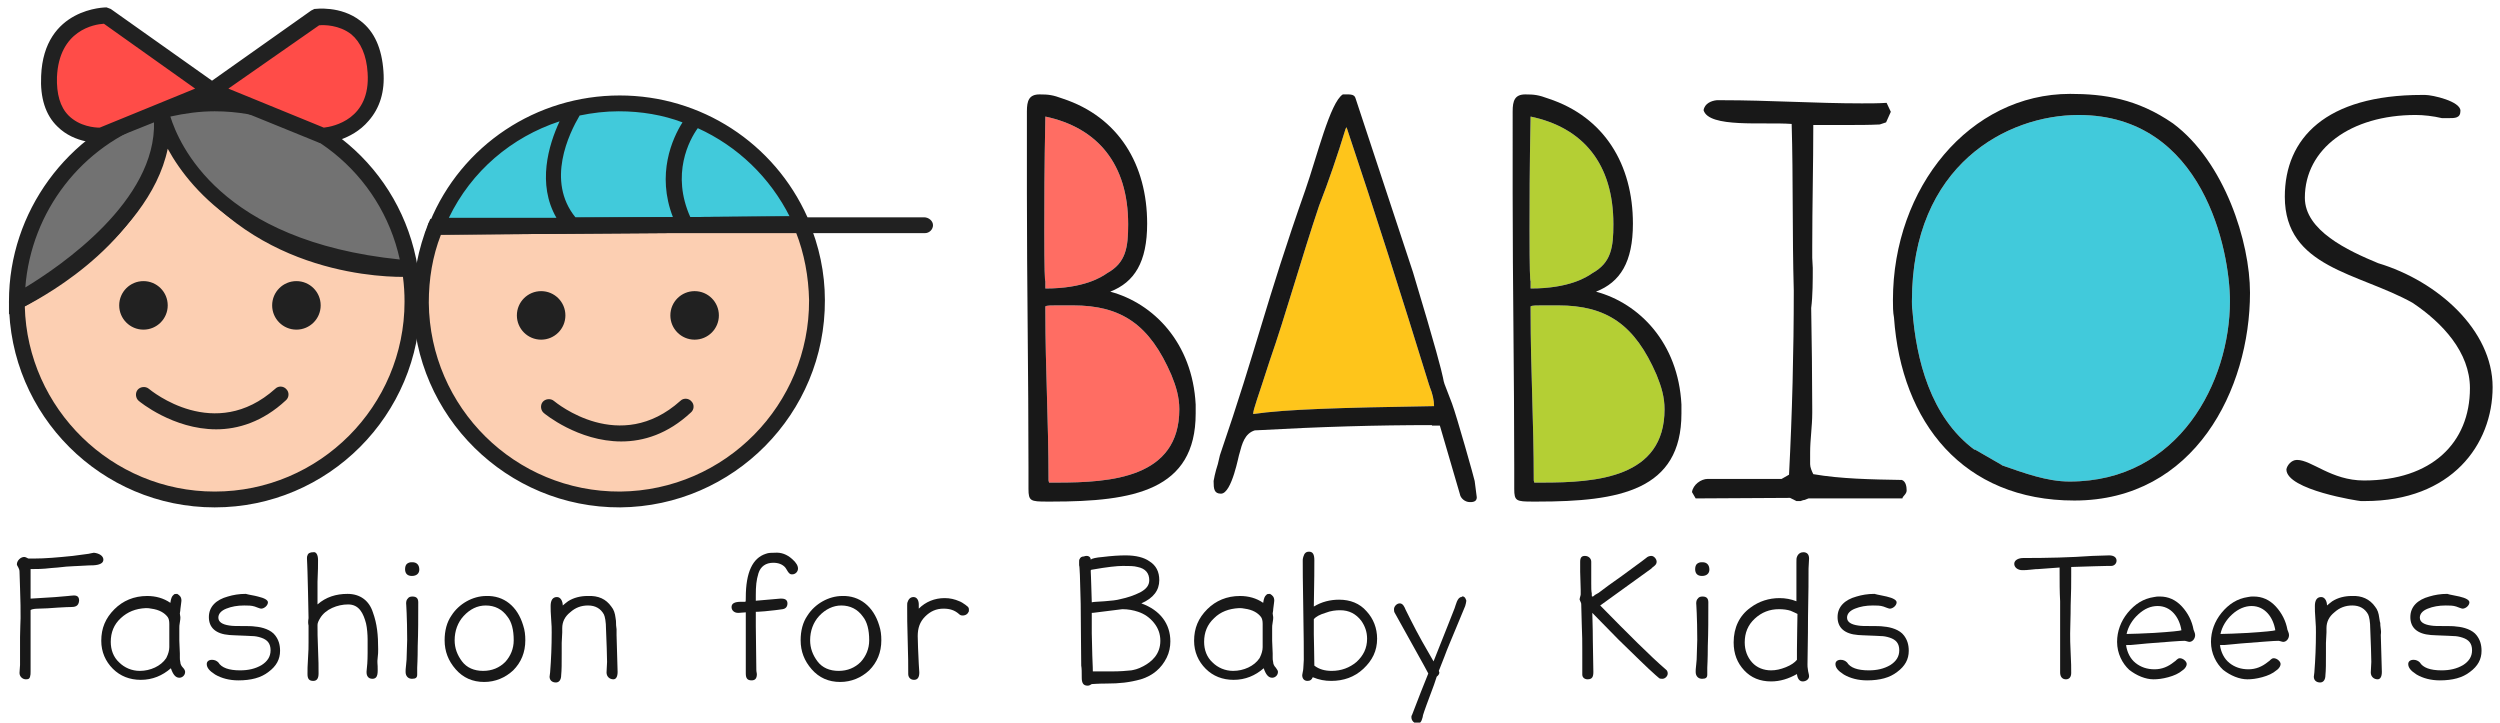
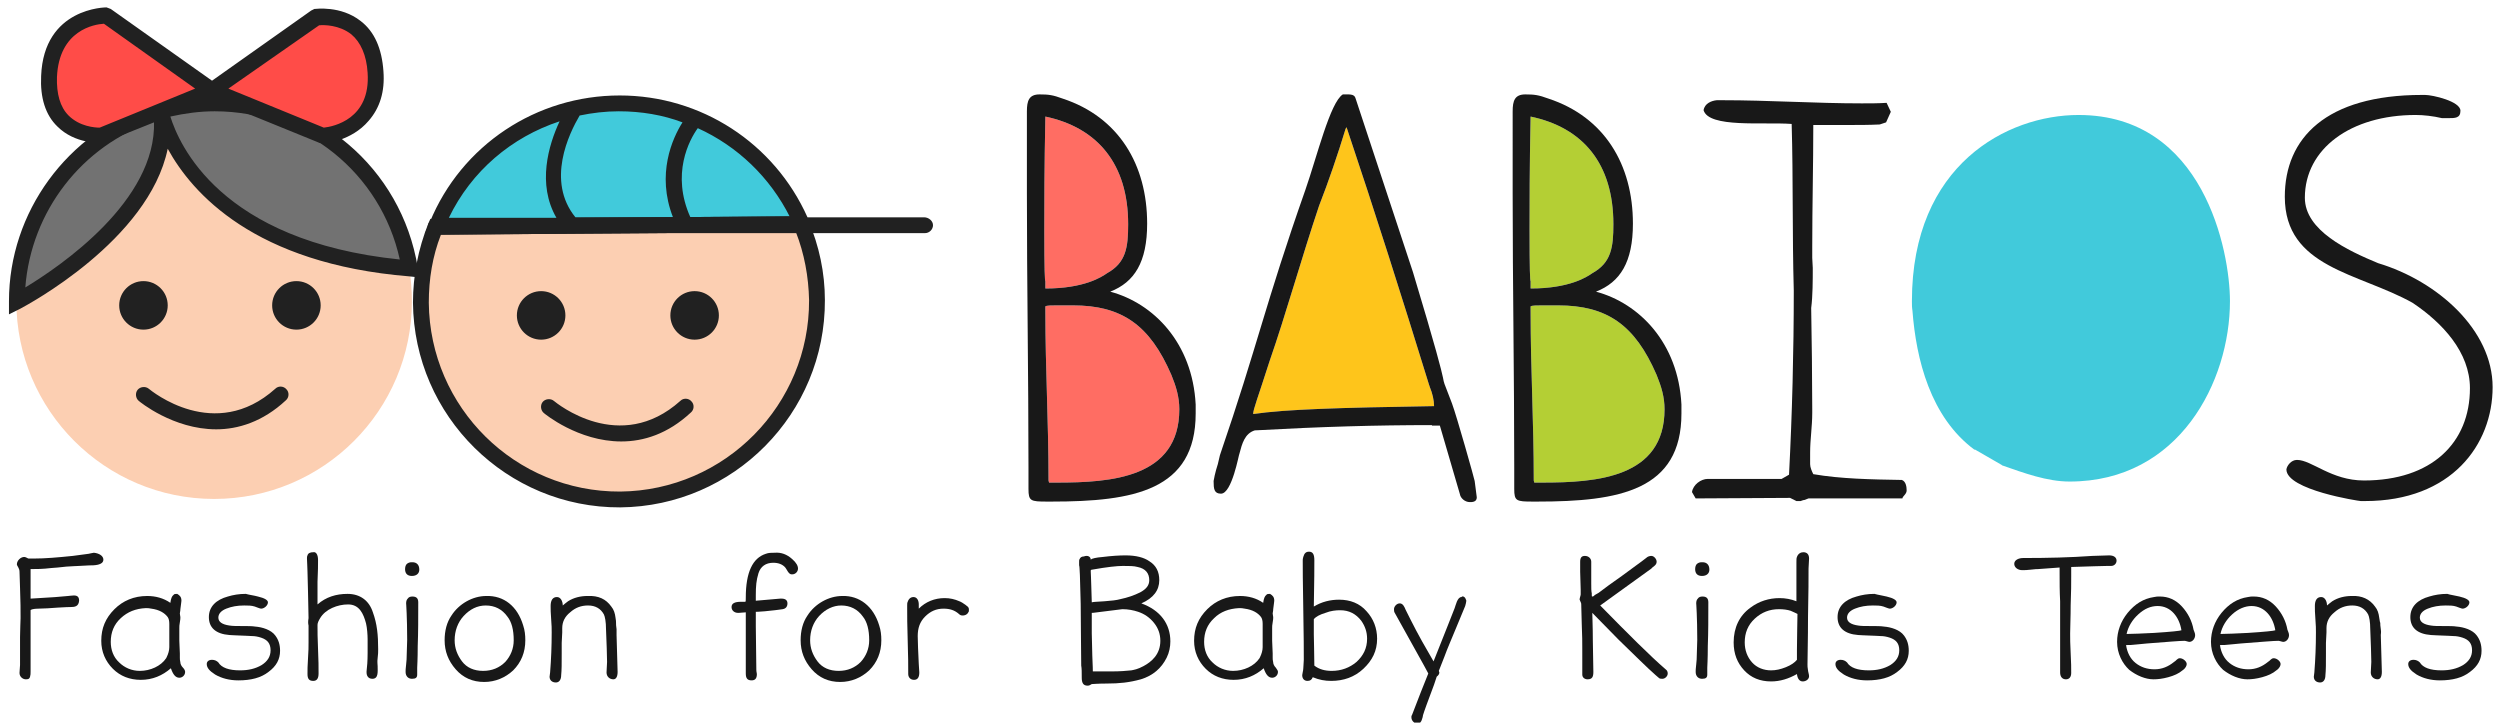
<svg xmlns="http://www.w3.org/2000/svg" version="1.1" id="Layer_1" x="0px" y="0px" width="474px" height="137px" viewBox="0 0 474 137" style="enable-background:new 0 0 474 137;" xml:space="preserve">
  <style type="text/css">
	.st0{fill:#FCCFB2;}
	.st1{fill:#FF6D63;}
	.st2{fill:#FEC51B;}
	.st3{fill:#B4CF34;}
	.st4{fill:#41CADB;}
	.st5{fill:#181818;}
	.st6{fill:#212121;}
	.st7{fill:none;}
	.st8{fill:#727272;}
	.st9{fill:#FF4C48;}
</style>
-   <path class="st0" d="M82.6,43c-1.8,4.4-2.8,9.3-2.8,14.4c0.2,20.7,17.1,37.4,37.8,37.3c20.7-0.2,37.4-17.1,37.3-37.8  c0-5.1-1.1-10-3-14.4L82.6,43z" />
+   <path class="st0" d="M82.6,43c-1.8,4.4-2.8,9.3-2.8,14.4c0.2,20.7,17.1,37.4,37.8,37.3c20.7-0.2,37.4-17.1,37.3-37.8  c0-5.1-1.1-10-3-14.4z" />
  <path class="st1" d="M198.2,22.1c-0.2,9.8-0.2,16.8-0.2,21.5c0,7.7,0.1,9.7,0.2,9.7v1.4c7.4,0,10.7-2.2,11.7-2.9c3.6-2,4-4.9,4-9.3  C213.9,31.1,208.1,24.2,198.2,22.1z M198.9,91.5h1.5c10.3,0,23.2-0.9,23.2-13.9c0-2.3-0.6-4.3-1.5-6.5c-4.1-9.5-9.4-13.2-18.7-13.2  h-3c-1,0-2,0-2.2,0.2v1c0,11,0.6,20.6,0.6,32L198.9,91.5z" />
  <path class="st2" d="M237.6,78.5c6.2-0.9,16.2-1.2,34.3-1.5c0-1.1-0.3-2.4-0.8-3.6l-0.2-0.6c-5-16.2-10.2-32.6-15.6-48.7  c0,0.1-0.2,0.3-0.2,0.4c-1.5,4.9-3.2,9.9-5,14.5c-3.3,9.8-6.3,20.6-9.4,29.5C238.5,75.4,237.6,77.6,237.6,78.5z" />
  <path class="st3" d="M290.2,22.1c-0.2,9.8-0.2,16.8-0.2,21.5c0,7.7,0.1,9.7,0.2,9.7v1.4c7.4,0,10.7-2.2,11.7-2.9c3.6-2,4-4.9,4-9.3  C305.9,31.1,300.2,24.2,290.2,22.1z M290.9,91.5h1.5c10.3,0,23.2-0.9,23.2-13.9c0-2.3-0.6-4.3-1.5-6.5c-4.1-9.5-9.4-13.2-18.7-13.2  h-3c-1,0-2,0-2.2,0.2v1c0,11,0.6,20.6,0.6,32L290.9,91.5z" />
  <path class="st4" d="M362.6,58.9c0.7,9.2,3.4,20.2,11.8,26.4v-0.1l5.2,3h-0.1c4.3,1.5,8.6,3.1,12.9,3.1c20.8,0,30.4-19,30.4-34.2  c0-9.5-5-35.3-28.7-35.3c-13.5,0-31.6,9.4-31.6,35.3C362.5,57.8,362.5,58.3,362.6,58.9L362.6,58.9L362.6,58.9z" />
  <path class="st4" d="M117.4,19.6c-15.6,0-29,9.5-34.7,23.1H152C146.4,29.2,133.1,19.6,117.4,19.6z" />
  <g>
    <path class="st5" d="M198.5,95.1c-3.1,0-3.5-0.1-3.5-2.4v-4c0-17.4-0.3-34.8-0.3-52V21.1c0-2,0.4-3.2,2.4-3.2   c1.7,0,2.5,0.1,4.4,0.8c10.6,3.5,16,12.5,16,23.7c0,7.3-2.4,11.1-7,12.9c8.2,2.2,15.6,9.7,16.2,21.4v1.7   c0,14.6-11.8,16.7-27.3,16.7C199.4,95.1,198.5,95.1,198.5,95.1z M198.2,22.1c-0.2,9.8-0.2,16.8-0.2,21.5c0,7.7,0.1,9.7,0.2,9.7v1.4   c7.4,0,10.7-2.2,11.7-2.9c3.6-2,4-4.9,4-9.3C213.9,31.1,208.1,24.2,198.2,22.1z M198.9,91.5h1.5c10.3,0,23.2-0.9,23.2-13.9   c0-2.3-0.6-4.3-1.5-6.5c-4.1-9.5-9.4-13.2-18.7-13.2h-3c-1,0-2,0-2.2,0.2v1c0,11,0.6,20.6,0.6,32L198.9,91.5z" />
    <path class="st5" d="M271.5,80.6c-10.5,0-20.9,0.3-33.6,1c-1.9,0.6-2.4,2.5-2.9,4.4c-0.1,0-1.4,7.6-3.5,7.6c-1.3,0-1.4-0.9-1.4-2.4   c0-0.1,0.3-1.7,0.8-3.2l0.4-1.7c7.2-21,8.5-28.4,16.2-50.3c2.2-6.3,4.7-16.6,7.1-18.1h1c0.4,0,1.2,0,1.4,0.7l10.9,33   c8.9,29.5,3.8,15.5,7.4,24.9c0.9,2.4,4.3,14.5,4.3,14.7l0.4,3.1c0,0.9-0.9,0.9-1.3,0.9c-1,0-1.8-0.8-1.9-1.5l-3.8-13h-1.5V80.6z    M237.6,78.5c6.2-0.9,16.2-1.2,34.3-1.5c0-1.1-0.3-2.4-0.8-3.6l-0.2-0.6c-5-16.2-10.2-32.6-15.6-48.7c0,0.1-0.2,0.3-0.2,0.4   c-1.5,4.9-3.2,9.9-5,14.5c-3.3,9.8-6.3,20.6-9.4,29.5C238.5,75.4,237.6,77.6,237.6,78.5z" />
    <path class="st5" d="M290.6,95.1c-3.1,0-3.5-0.1-3.5-2.4v-4c0-17.4-0.3-34.8-0.3-52V21.1c0-2,0.4-3.2,2.4-3.2   c1.7,0,2.5,0.1,4.4,0.8c10.6,3.5,16,12.5,16,23.7c0,7.3-2.4,11.1-7,12.9c8.2,2.2,15.6,9.7,16.2,21.4v1.7   c0,14.6-11.8,16.7-27.3,16.7C291.5,95.1,290.6,95.1,290.6,95.1z M290.2,22.1c-0.2,9.8-0.2,16.8-0.2,21.5c0,7.7,0.1,9.7,0.2,9.7v1.4   c7.4,0,10.7-2.2,11.7-2.9c3.6-2,4-4.9,4-9.3C305.9,31.1,300.2,24.2,290.2,22.1z M290.9,91.5h1.5c10.3,0,23.2-0.9,23.2-13.9   c0-2.3-0.6-4.3-1.5-6.5c-4.1-9.5-9.4-13.2-18.7-13.2h-3c-1,0-2,0-2.2,0.2v1c0,11,0.6,20.6,0.6,32L290.9,91.5z" />
    <path class="st5" d="M321.5,94.5l-0.7-1.2c0.2-1.4,1.7-2.5,3-2.5h14l1.4-0.8c0.6-11.6,0.9-23.3,0.9-34.9   c-0.3-10.8-0.1-21.1-0.4-31.6c-5.4-0.4-15.7,0.8-16.7-2.6c0.2-1.3,1.5-1.8,2.5-1.9h1c8.9,0,17.7,0.6,26.5,0.6c1.5,0,3.2,0,4.7-0.1   l0.8,1.7l-0.9,2l-1.2,0.4c-2,0.1-4.1,0.1-6.1,0.1h-6.5c0,7.6-0.2,15.3-0.2,23.1v2.1c0,0.7,0.1,1.2,0.1,1.9c0,2.3,0,5.3-0.3,7.6   c0.1,5.7,0.2,13.4,0.2,19.1v0.8c0,2.6-0.4,5-0.4,7.5V88c0,0.6,0.3,1.3,0.6,1.9c5.2,0.9,11,1,16.8,1.1c0.8,0.3,0.9,1.4,0.9,2   c0,0.7-0.8,1.1-0.8,1.5h-17.8l-0.8,0.3c-0.2,0-0.4,0.1-0.7,0.2h-0.8l-1.2-0.6L321.5,94.5L321.5,94.5z" />
-     <path class="st5" d="M358.9,56.9c0-21.4,14.6-39.1,33.6-39.1c6.4,0,12.7,0.9,19.5,5.6c9.8,7.3,14.6,22.5,14.6,32.1   c0,18.3-10.5,39.4-33.3,39.4c-21.1,0-32.8-14.8-34.2-34.7C358.9,59.2,358.9,58,358.9,56.9z M362.6,58.9c0.7,9.2,3.4,20.2,11.8,26.4   v-0.1l5.2,3h-0.1c4.3,1.5,8.6,3.1,12.9,3.1c20.8,0,30.4-19,30.4-34.2c0-9.5-5-35.3-28.7-35.3c-13.5,0-31.6,9.4-31.6,35.3   C362.5,57.8,362.5,58.3,362.6,58.9L362.6,58.9L362.6,58.9z" />
    <path class="st5" d="M435.5,87.2c2.8,0,6.5,3.9,12.7,3.9c12.8,0,20.1-7.1,20.1-17.5c0-6.8-5.2-12.4-10.9-16.2   c-10.2-5.7-24.2-6.6-24.2-20.1c0-11.1,7.8-19.3,26-19.3h0.6c1.4,0,6.7,1.2,6.7,3c0,1.4-1,1.4-2.3,1.4H463c-1.7-0.4-3.5-0.6-5-0.6   c-12.3,0-21,6.4-21,15.7c0,6.2,8.1,10,13.9,12.4c11.3,3.4,21.7,12.7,21.7,23.5c0,10.9-7.8,21.6-24.2,21.6h-0.8   c-0.3,0-14.1-2.1-14.1-6C433.6,88.3,434.4,87.2,435.5,87.2z" />
  </g>
  <g>
    <path class="st0" d="M30.5,21c0,23.6-27.4,36.1-27.4,36.1c0,20.7,16.8,37.5,37.5,37.5s37.5-16.8,37.5-37.5c0-2.1-0.2-4.2-0.5-6.3   C77.7,50.9,43.8,53.3,30.5,21z" />
-     <path class="st6" d="M40.7,96.2c-21.5,0-39-17.5-39-39l0.9-1.4C2.8,55.6,29,43.3,29,21l2.9-0.6c12.6,30.8,44.3,29,45.7,28.9   l1.6,1.3c0.4,2.1,0.5,4.3,0.5,6.5C79.7,78.7,62.2,96.2,40.7,96.2z M4.7,58.1c0.5,19.4,16.5,35.1,36,35.1c19.9,0,36-16.2,36-36   c0-1.6-0.1-3.2-0.3-4.7l0,0c-6.3,0-31.9-1.5-44.8-25.7C28.2,45.3,9.1,55.8,4.7,58.1z" />
  </g>
  <g>
    <g>
      <line class="st7" x1="82.6" y1="43" x2="151.9" y2="42.5" />
      <path class="st6" d="M151.9,44l-69.3,0.5c-0.8,0-1.5-0.7-1.5-1.5s0.7-1.5,1.5-1.5l69.3-0.5c0.8,0,1.5,0.7,1.5,1.5    S152.8,44,151.9,44z" />
    </g>
    <path class="st6" d="M153.3,41.9l-0.4-0.9l-71.3,0.5l-0.4,0.9c-1.9,4.8-2.9,9.8-2.9,15c0.2,21.5,17.8,38.9,39.3,38.8   c21.5-0.2,38.9-17.8,38.8-39.3C156.4,51.7,155.3,46.6,153.3,41.9z M117.6,93.2c-19.9,0.1-36.1-15.9-36.3-35.8   c0-4.5,0.7-8.8,2.3-12.9l67.3-0.5c1.6,4.1,2.4,8.4,2.5,12.9C153.5,76.7,137.5,93,117.6,93.2z" />
  </g>
  <g>
    <circle class="st6" cx="102.6" cy="59.8" r="4.6" />
  </g>
  <g>
    <circle class="st6" cx="131.7" cy="59.8" r="4.6" />
  </g>
  <g>
    <circle class="st6" cx="27.2" cy="57.9" r="4.6" />
  </g>
  <g>
    <circle class="st6" cx="56.2" cy="57.9" r="4.6" />
  </g>
  <g>
    <path class="st6" d="M117.8,83.7c-8.2,0-14.6-5.3-14.7-5.4c-0.6-0.5-0.7-1.5-0.2-2.1s1.5-0.7,2.1-0.2c0.5,0.4,12.5,10.3,24,0   c0.6-0.6,1.6-0.5,2.1,0.1c0.6,0.6,0.5,1.6-0.1,2.1C126.6,82.3,122,83.7,117.8,83.7z" />
  </g>
  <g>
    <path class="st6" d="M41,81.4c-8.2,0-14.6-5.3-14.7-5.4c-0.6-0.5-0.7-1.5-0.2-2.1s1.5-0.7,2.1-0.2l0,0c0.5,0.4,12.5,10.3,24,0   c0.6-0.6,1.6-0.5,2.1,0.1c0.6,0.6,0.5,1.6-0.1,2.1C49.8,80,45.1,81.4,41,81.4z" />
  </g>
  <g>
    <g>
      <path class="st8" d="M30.5,21L30.5,21L30.5,21z" />
    </g>
    <path class="st8" d="M77.7,50.9C35,47.3,30.5,21,30.5,21c3.2-0.9,6.6-1.4,10.2-1.4C59.3,19.6,74.8,33.2,77.7,50.9z" />
    <g>
      <path class="st8" d="M30.5,21C14.7,25.4,3.2,39.9,3.2,57.1C3.2,57.1,33.3,41.5,30.5,21L30.5,21" />
      <path class="st6" d="M79.2,50.7c-3.1-18.9-19.3-32.6-38.5-32.6c-3,0-6,0.4-8.9,1V19l-1.7,0.5l-1.3,0.4l0,0    c-16,5.2-27.1,20.3-27.1,37.2v2.5l2.2-1.1C5,57.9,28.2,45.6,31.8,28.2c4.6,8.4,16.4,21.8,45.8,24.2l1.9,0.2L79.2,50.7z M4.8,54.5    C5.9,40.1,15.5,27.6,29.2,23C29.7,38.1,11.4,50.5,4.8,54.5z M32.3,22.1c2.7-0.6,5.5-1,8.4-1c17,0,31.5,11.7,35.1,28.1    C41.6,45.7,33.9,27.2,32.3,22.1z" />
    </g>
  </g>
  <polyline class="st4" points="82.8,42.7 152.1,42.7 175.2,42.7 " />
  <path class="st6" d="M175.2,41.2h-22.1c-6.3-14.1-20.2-23.1-35.6-23.1c-15.8,0-30,9.4-36,24l0,0l0,0l-0.9,2.1h2.3h71.6h20.9  c0.8,0,1.5-0.7,1.5-1.5S176.1,41.2,175.2,41.2z M129.4,23.2c-1.9,3-5,9.8-1.8,18h-18.5c-5.6-6.9-1.2-15.9,0.8-19.3  c2.4-0.5,4.9-0.8,7.4-0.8C121.6,21.1,125.7,21.8,129.4,23.2z M106.1,23c-2.1,4.5-4.3,11.9-0.6,18.3H85.1C89.4,32.4,97,26,106.1,23z   M130.9,41.2c-3.7-8.2-0.2-14.7,1.4-16.9c7.5,3.4,13.7,9.3,17.5,16.9H130.9z" />
  <g>
    <path class="st9" d="M61.2,25.7l-21-8.6L20.1,2.9c0,0-10.4-0.1-10.9,11.5s9.9,11.1,9.9,11.1l21-8.5L59.9,3.3   c0,0,10.5-1.6,11.3,10.4C72,25,61.2,25.7,61.2,25.7z" />
    <path class="st6" d="M61.3,27.2l-0.7-0.1l-20.4-8.3L19.7,27l-0.5,0.1c-0.2,0-5,0.2-8.3-3.1c-2.3-2.2-3.3-5.5-3.1-9.6   c0.5-13,12.3-13,12.4-13L21,1.7l19.2,13.6L59,2l0.6-0.3c0.2,0,5-0.7,8.8,2.3c2.6,2,4,5.2,4.3,9.5c0.3,3.9-0.7,7-2.8,9.4   C66.6,26.8,61.5,27.2,61.3,27.2z M43.3,16.8l18.1,7.4c1.8-0.2,8.9-1.6,8.3-10.4c-0.2-3.3-1.3-5.8-3.1-7.3c-2.3-1.8-5.2-1.8-6.1-1.7   L43.3,16.8z M19.7,4.5c-1.8,0.1-8.5,1.2-8.9,10.1c-0.1,3.2,0.6,5.7,2.2,7.3c2.1,2.1,5,2.3,5.9,2.3L37,16.8L19.7,4.5z" />
  </g>
  <g>
    <path class="st5" d="M19.6,106.1c0,1.1-1.8,1.1-2.7,1.1l-1.9,0.1c-0.8,0-1.4,0.1-1.9,0.1c-0.6,0-1.7,0.2-3.4,0.3   c-1.6,0.2-2.9,0.2-3.9,0.2c0,1.2,0,3.1,0,5.6c3.8-0.2,6.2-0.4,7.1-0.5c0.1,0,0.8-0.1,1.1-0.1c0.7,0,1,0.3,1,1   c-0.1,1.1-0.8,1.2-1.7,1.2c-0.1,0-0.8,0-2.3,0.1c-1.4,0.1-2.7,0.2-3.7,0.2s-1.5,0.2-1.5,0.3v0.1l0,0.1v0.8c0,2.9,0,5,0,6.4v4.2   c0,0.5,0,0.6-0.1,1c-0.1,0.4-0.3,0.5-0.8,0.5c-0.6,0-1.2-0.5-1.2-1.2c0-0.4,0.1-1.2,0.1-1.5v-1.8c0-0.8,0-2,0-3.5   c0-1.6,0.1-2.8,0.1-3.6c0-1.4,0-3.3-0.1-5.7l-0.1-3.1c0-0.7-0.5-1.1-0.5-1.4c0-0.7,0.7-1.4,1.4-1.4c0.3,0,0.7,0.3,0.8,0.3h0.4   c0.1,0,0.4,0,0.7,0c2,0,4.4-0.2,7.3-0.5l3-0.4c0.1,0,0.8-0.2,1-0.2C18.8,104.9,19.6,105.4,19.6,106.1z" />
    <path class="st5" d="M34.4,113.9c0,0.2-0.1,0.7-0.2,1.6c0,0.4-0.1,0.6-0.1,0.8c0,0.2,0.1,0.6,0.1,0.7c0,0.2,0,0.5-0.1,1   c-0.1,0.5-0.1,0.8-0.1,1.1v2.4c0,0.5,0.1,1.9,0.1,2.4v0.8c0,0.2,0,0.5,0.1,0.9c0,0.3,0.2,0.7,0.5,1s0.4,0.6,0.4,0.8   c0,0.6-0.5,1.1-1.1,1.1c-0.7,0-1.2-0.6-1.6-1.8c-1.6,1.4-3.5,2.2-5.7,2.2c-2.1,0-3.9-0.7-5.3-2.1c-1.4-1.4-2.2-3.2-2.2-5.3   c0-2.4,0.8-4.3,2.5-6c1.6-1.6,3.7-2.5,6.2-2.5c1.6,0,3.1,0.4,4.4,1.3c0.1-0.8,0.3-1.3,0.6-1.5c0.1-0.2,0.4-0.2,0.7-0.2   C34.1,112.9,34.4,113.2,34.4,113.9z M22.9,117.2c-1.3,1.2-1.9,2.7-1.9,4.5c0,1.5,0.5,2.9,1.6,3.9c1,1,2.4,1.6,3.9,1.6   c2,0,4-0.9,5-2.4l0.1-0.2c0.3-0.6,0.5-1.3,0.5-1.9v-4.4c0-0.6-0.1-1-0.3-1.3c-0.6-0.8-1.6-1.4-3.1-1.6c-0.4-0.1-0.7-0.1-1.1-0.1   C25.7,115.4,24.2,116,22.9,117.2z" />
    <path class="st5" d="M48.9,113.1c1.3,0.3,1.9,0.7,1.9,1.1c0,0.6-0.7,1.2-1.3,1.2c-0.2,0-0.9-0.3-1.2-0.4c-0.6-0.2-1.3-0.2-2-0.2   c-1.3,0-2.4,0.2-3.4,0.6c-1,0.4-1.5,1-1.5,1.7c0,0.8,0.7,1.3,2.1,1.5c0.6,0.1,1.4,0.1,2.4,0.1c1,0,1.9,0,2.5,0.1   c1.3,0.1,3,0.6,3.8,1.7c0.6,0.8,0.9,1.7,0.9,2.9c0,1.6-0.7,2.9-2.2,4c-1.4,1.1-3.3,1.6-5.7,1.6c-1.7,0-3.2-0.4-4.4-1.1   c-1.1-0.7-1.6-1.3-1.6-2c0-0.5,0.4-0.8,1-0.8c0.5,0,0.9,0.2,1.2,0.5c0.6,1,2,1.5,4.1,1.5c1.6,0,2.9-0.3,4.1-1   c1.1-0.7,1.7-1.6,1.7-2.8c0-1.3-0.6-2-1.8-2.4c-0.6-0.2-1.2-0.3-1.7-0.3c-0.6,0-1.3-0.1-2.2-0.1c-0.9,0-1.6-0.1-2.1-0.1   c-2.6-0.2-3.9-1.4-3.9-3.4c0-2,1.4-3.3,3.6-3.9c1-0.3,2.1-0.5,3.4-0.5C47.3,112.8,48.2,112.9,48.9,113.1z" />
    <path class="st5" d="M60.3,106.2c0,0.8,0,2.1-0.1,4.1c0,2,0,3.4,0,4.3c1.6-1.4,3.5-2,5.7-2c2.4,0,4.1,1.3,4.8,3.5   c0.8,2.2,1,4.3,1,7c0,0.4,0,1-0.1,1.7s0,1.2,0,1.5c0,1,0.2,2.4-1,2.4c-0.8,0-1.1-0.6-1.1-1.2v-0.2c0.1-0.8,0.2-2,0.2-3.5v-1.2   c0-0.5,0-1,0-1.4c0-0.8-0.1-2.2-0.3-3c-0.5-1.9-1.3-3.6-3.4-3.6c-2,0-4.3,0.9-5.3,2.6c-0.3,0.5-0.5,0.9-0.5,1.3c0,1,0,2.6,0.1,4.6   s0.1,3.5,0.1,4.6c0,0.9-0.3,1.4-1,1.4c-0.8,0-1.1-0.4-1.1-1.3c0-0.7,0-1.7,0.1-3s0.1-2.3,0.1-3c0-1.4,0-2.5,0-3.2   c-0.1-0.4-0.1-0.8,0-1.4l-0.1-4.9l-0.1-3.9c0-0.7-0.1-2.1-0.1-2.5c0-0.2,0-0.4,0.1-0.6c0.1-0.4,0.5-0.6,1.1-0.6   C59.9,104.6,60.3,105.1,60.3,106.2z" />
    <path class="st5" d="M79.5,108c0,0.7-0.5,1.2-1.4,1.2c-0.8,0-1.3-0.4-1.3-1.3c0-0.6,0.2-1,0.7-1.2c0.2-0.1,0.5-0.1,0.7-0.1   C79,106.6,79.5,107.1,79.5,108z M79.3,114.2c0,3,0,5.7-0.1,8.3c0,2.5-0.1,3.9-0.1,4.1v1.3c0,0.6-0.3,0.8-1,0.8   c-0.7,0-1.2-0.5-1.2-1.3c0-0.2,0-0.7,0.1-1.4c0.1-0.8,0.1-1.3,0.1-1.4l0.1-3.3c0-4.2-0.2-7-0.2-6.9c0-0.4,0.1-0.7,0.3-0.9   c0.2-0.3,0.5-0.4,0.9-0.4C79,113.1,79.3,113.5,79.3,114.2z" />
    <path class="st5" d="M99.2,118.6c0.3,0.9,0.4,1.8,0.4,2.8c0,2.3-0.8,4.2-2.3,5.7c-1.5,1.4-3.4,2.2-5.5,2.2c-2.2,0-4-0.8-5.4-2.4   c-1.4-1.6-2.1-3.4-2.1-5.5c0-1.8,0.4-3.4,1.3-4.7c1.4-2.2,4-3.7,6.6-3.7C95.5,112.9,98.1,114.9,99.2,118.6z M87.9,116.8   c-1.1,1.2-1.7,2.8-1.7,4.6c0,1.5,0.5,2.8,1.4,4c0.9,1.2,2.3,1.8,4,1.8c1.7,0,3.1-0.6,4.2-1.7c1-1.1,1.6-2.5,1.6-4.1   c0-2-0.4-3.5-1.2-4.5c-1-1.4-2.4-2.1-4.1-2.1C90.5,114.8,89.1,115.5,87.9,116.8z" />
    <path class="st5" d="M115.9,115c0.5,0.6,0.7,1.3,0.8,2.1c0.1,0.5,0.1,0.8,0.1,1c0,0.2,0,0.6,0.1,1.2c0,0.6,0,0.9,0,1.1   c0.1,4.1,0.2,6.4,0.2,7c0,0.9-0.3,1.4-0.8,1.4c-0.7,0-1.3-0.5-1.3-1.3c0-0.5,0.1-1.5,0.1-2c0-1.4-0.1-3.5-0.2-6.2   c0-1.4-0.2-2.4-0.4-2.8c-0.6-1.1-1.6-1.7-3-1.7c-1.3,0-2.4,0.4-3.4,1.3c-1,0.8-1.5,1.8-1.5,3c0,0.2,0,0.6,0,0.8   c0,0.4-0.1,1.6-0.1,2v2c0,1.8,0,3.2-0.1,4.1c0,0.9-0.4,1.4-1,1.4c-0.7,0-1.2-0.4-1.2-1.1c0-0.2,0.1-0.6,0.1-0.8   c0.2-2.5,0.3-5,0.3-7.6c0-0.6,0-1.4-0.1-2.5c-0.1-1.1-0.1-2-0.1-2.5c0-1.1,0.4-1.7,1.2-1.7c0.7,0,1.1,0.8,1.1,1.6   c0.2-0.2,0.5-0.4,1-0.8c1.1-0.7,2.4-1,3.7-1C113.5,112.9,114.9,113.6,115.9,115z" />
    <path class="st5" d="M150.2,106c0.8,0.7,1.1,1.3,1.1,1.8c0,0.6-0.5,1.1-1.1,1.1c-0.7,0.1-1-1-1.4-1.4c-0.5-0.5-1.2-0.8-2.2-0.8   c-1.4,0-2.4,0.7-2.8,2c-0.4,1.3-0.5,2.4-0.5,4.2v1c1-0.1,2.5-0.2,4.6-0.4h0.3c0.7,0,1.1,0.3,1.1,0.9c0,0.6-0.3,1-0.9,1.1   c-0.6,0.1-0.8,0.1-1.5,0.2l-1.9,0.2c-1.1,0.1-1.6,0.1-1.7,0.1c0,0.3,0,0.8,0,1.4c0,0.6,0,1,0,1.3l0.1,8.3c0,0.4,0.1,0.6,0.1,0.8   c0,0.8-0.3,1.2-1,1.2c-0.8,0-1.1-0.4-1.1-1.3c0-0.7,0-1.6,0-2.6v-2.4v-6.6c-0.3,0-1,0.1-1.3,0.1h-0.2c-0.6,0-1.2-0.4-1.2-1.1   c0-0.7,0.6-1,1.8-1c0.2,0,0.7,0,0.8,0c0.1,0,0.1-0.3,0.1-0.8c0-4.8,1.3-7.5,3.8-8.3c0.5-0.2,1.1-0.2,1.7-0.2   C148.1,104.7,149.2,105.1,150.2,106z" />
    <path class="st5" d="M166.7,118.6c0.3,0.9,0.4,1.8,0.4,2.8c0,2.3-0.8,4.2-2.3,5.7c-1.5,1.4-3.4,2.2-5.5,2.2c-2.2,0-4-0.8-5.4-2.4   c-1.4-1.6-2.1-3.4-2.1-5.5c0-1.8,0.4-3.4,1.3-4.7c1.4-2.2,4-3.7,6.6-3.7C162.9,112.9,165.6,114.9,166.7,118.6z M155.3,116.8   c-1.1,1.2-1.7,2.8-1.7,4.6c0,1.5,0.5,2.8,1.4,4c0.9,1.2,2.3,1.8,4,1.8c1.7,0,3.1-0.6,4.2-1.7c1-1.1,1.6-2.5,1.6-4.1   c0-2-0.4-3.5-1.2-4.5c-1-1.4-2.4-2.1-4.1-2.1C158,114.8,156.5,115.5,155.3,116.8z" />
    <path class="st5" d="M183.6,115.2l0.1,0.2c0,0,0,0.2,0,0.2v0.3c-0.2,0.5-0.6,0.8-1.2,0.8c-0.3,0-0.5-0.1-0.7-0.3   c-0.8-0.7-1.7-1-2.9-1c-1.4,0-2.5,0.5-3.5,1.5c-1,1-1.4,2.2-1.4,3.7c0,1.2,0.1,3,0.2,5.3l0.1,1.6c0,0.9-0.3,1.4-1,1.4   c-0.7,0-1.1-0.5-1.1-1.1c0-1.4,0-3.5-0.1-6.3c-0.1-2.8-0.1-4.9-0.1-6.2v-0.5c0-0.3,0-0.5,0.1-0.7c0.2-0.6,0.6-0.9,1.1-0.9   c0.7,0,1,0.7,1,1.4c0,0.2,0,0.6,0,0.8c1.3-1.3,3-2,4.9-2c1,0,1.9,0.2,2.8,0.6C182.5,114.2,183.8,115.2,183.6,115.2L183.6,115.2z    M183.7,115.3L183.7,115.3L183.7,115.3L183.7,115.3z" />
    <path class="st5" d="M206.8,106.1c0.2-0.2,1-0.4,2.3-0.5c1.6-0.2,3.1-0.3,4.3-0.3c2,0,3.5,0.4,4.5,1.1c1.3,0.8,1.9,2,1.9,3.6   c0,1.9-1.1,3.4-3.4,4.4c3.6,1.3,5.5,3.9,5.5,7.2c0,1-0.2,2.1-0.7,3.1c-1,2-2.6,3.4-4.9,4.1c-2.2,0.6-4,0.8-6.5,0.8   c-1.6,0-2.6,0.1-2.8,0.1c-0.3,0.2-0.5,0.3-0.8,0.3c-0.8,0-1.1-0.5-1.1-1.5c0-1,0-1.8-0.1-2.3c0-3.4-0.1-7.3-0.1-11.7   c-0.1-4.8-0.2-7.3-0.3-7.3c0,0,0-0.2,0-0.7c0-0.2,0-0.4,0.1-0.5c0.1-0.3,0.4-0.5,0.8-0.5C206.3,105.2,206.8,105.6,206.8,106.1z    M207.1,108c-0.2,0-0.3,0.1-0.3,0.2c0,0.7,0.1,1.6,0.1,2.7l0.1,3.3c0.3-0.1,1.1-0.1,2.4-0.2c1.3-0.1,2.3-0.2,3-0.4   c1.4-0.3,2.6-0.7,3.8-1.3c1.1-0.6,1.7-1.3,1.7-2.3c0-1.3-0.7-2.2-2.2-2.5c-0.7-0.2-1.6-0.2-2.8-0.2   C211.8,107.3,209.9,107.5,207.1,108z M208,116.1c-0.6,0.1-0.9,0.1-1,0.1v0.4c0,0.4,0,1,0,1.8c0,0.8,0,1.4,0,1.7l0.1,4.2   c0.1,2,0.1,3,0.1,3h3.6c1.5,0,2.8-0.1,3.7-0.2c0.5-0.1,1.2-0.2,2.3-0.8c1.5-0.8,3.2-2.2,3.2-4.8c0-1.3-0.4-2.4-1.2-3.4   c-0.8-1-1.8-1.7-3-2.1c-0.9-0.3-1.9-0.5-3-0.5C212,115.6,210.4,115.8,208,116.1z" />
    <path class="st5" d="M241.6,113.9c0,0.2-0.1,0.7-0.2,1.6c0,0.4-0.1,0.6-0.1,0.8c0,0.2,0.1,0.6,0.1,0.7c0,0.2,0,0.5-0.1,1   c-0.1,0.5-0.1,0.8-0.1,1.1v2.4c0,0.5,0.1,1.9,0.1,2.4v0.8c0,0.2,0,0.5,0.1,0.9c0,0.3,0.2,0.7,0.5,1c0.3,0.4,0.4,0.6,0.4,0.8   c0,0.6-0.5,1.1-1.1,1.1c-0.7,0-1.2-0.6-1.6-1.8c-1.6,1.4-3.5,2.2-5.7,2.2c-2.1,0-3.9-0.7-5.3-2.1c-1.4-1.4-2.2-3.2-2.2-5.3   c0-2.4,0.8-4.3,2.5-6c1.6-1.6,3.7-2.5,6.2-2.5c1.6,0,3.1,0.4,4.4,1.3c0.1-0.8,0.3-1.3,0.6-1.5c0.1-0.2,0.4-0.2,0.7-0.2   C241.3,112.9,241.6,113.2,241.6,113.9z M230.2,117.2c-1.3,1.2-1.9,2.7-1.9,4.5c0,1.5,0.5,2.9,1.6,3.9c1,1,2.4,1.6,3.9,1.6   c2,0,4-0.9,5-2.4l0.1-0.2c0.3-0.6,0.5-1.3,0.5-1.9v-4.4c0-0.6-0.1-1-0.3-1.3c-0.6-0.8-1.6-1.4-3.1-1.6c-0.4-0.1-0.7-0.1-1.1-0.1   C233,115.4,231.4,116,230.2,117.2z" />
    <path class="st5" d="M249.2,106.2c0,1,0,3.9-0.1,8.8c1.5-0.9,3.1-1.3,4.8-1.3c2.1,0,3.9,0.7,5.2,2.2c1.3,1.4,2,3.2,2,5.2   c0,2.3-0.9,4.1-2.6,5.7c-1.7,1.6-3.8,2.3-6.1,2.3c-1.2,0-2.3-0.2-3.5-0.7c-0.2,0.5-0.5,0.7-1,0.7c-0.6,0-1-0.4-1-1.1   c0-0.2,0.2-0.9,0.2-1.2c0-0.5,0.1-1.1,0.1-1.7c0-1.4,0-4.6-0.1-9.7c-0.1-5.1-0.1-8.1-0.1-9.1c0-0.2,0-0.4,0.1-0.7   c0.2-0.7,0.5-1,1.1-1C248.9,104.6,249.2,105.1,249.2,106.2z M251.3,116.2c-1,0.3-1.8,0.7-2.2,1.2v2.9c0,1.3,0.1,3.5,0.1,5.9   c0.9,0.7,2,1,3.3,1c1.8,0,3.4-0.6,4.7-1.7c1.3-1.2,2-2.6,2-4.4c0-1.3-0.4-2.4-1.1-3.4c-1-1.3-2.3-2-4-2   C253.3,115.7,252.3,115.8,251.3,116.2z" />
    <path class="st5" d="M277.9,113.6l0.1,0.2v0.2c0,0.2-0.1,0.5-0.2,0.9l-1.7,4.1c-0.9,2.2-1.7,4-2.2,5.4l-1.1,2.8   c0,0.1,0.1,0.2,0.1,0.3c0,0.2-0.1,0.5-0.5,0.8l-0.5,1.5c-1.2,3.2-1.9,5.1-2.1,5.8c0,0.1-0.1,0.6-0.2,0.8c-0.1,0.4-0.4,0.8-0.8,0.8   c-0.6,0-1.2-0.5-1.2-1.2c0-0.2,0-0.3,0.1-0.4l1.7-4.4l1.4-3.5l-0.1-0.2l-0.7-1.3l-4.5-8.1l-1-1.8c-0.2-0.3-0.2-0.5-0.2-0.8   c0-0.5,0.5-1.1,1.1-1.1c0.6,0,0.9,0.7,1.1,1.2l0.9,1.8c1.5,3,3,5.6,4.4,8l2.7-6.8l1.3-3.3c0.2-0.5,0.5-2.1,1.3-2.1   C277.3,112.9,277.8,113.2,277.9,113.6z" />
    <path class="st5" d="M314.1,106.5c0,0.7-0.7,0.9-1,1.3l-9.7,7c5.4,5.5,9.5,9.6,12.4,12.1c0.3,0.2,0.4,0.5,0.4,0.8c0,0.5-0.5,1-1,1   c-0.2,0-0.4,0-0.6-0.1c-0.2-0.2-0.5-0.4-0.7-0.6c-1.6-1.4-3.9-3.7-7-6.7l-5-5.1c0,0.9,0.1,2.6,0.1,5.2l0.1,6c0,0.9-0.2,1.4-1.1,1.4   c-0.5,0-1-0.3-1-0.9c0-0.4,0-0.9,0-1.6c0-0.8,0-1.3,0-1.7V123c0-1,0-2.6-0.1-4.7l-0.1-3.8c0-0.2-0.2-0.5-0.3-0.8v-0.1   c0-0.2,0.2-0.7,0.2-0.9c0-0.4,0-0.7,0-0.9l-0.1-3.4c0-0.4,0-1.3,0-1.7v-0.2c0-0.8,0.3-1.1,0.9-1.1c0.7,0,1.2,0.5,1.2,1.1v4.1   c0,0.9,0,1.5,0.1,1.9v0.3c0,0.2,0,0.3,0.1,0.3c0.2,0,0.3-0.1,0.5-0.3l0.7-0.4c0.9-0.7,2.4-1.8,4.4-3.2c2-1.5,3.6-2.6,4.6-3.4   c0.3-0.3,0.7-0.4,1-0.4C313.6,105.4,314.1,106,314.1,106.5z" />
    <path class="st5" d="M324.1,108c0,0.7-0.5,1.2-1.4,1.2c-0.8,0-1.3-0.4-1.3-1.3c0-0.6,0.2-1,0.7-1.2c0.2-0.1,0.5-0.1,0.7-0.1   C323.6,106.6,324.1,107.1,324.1,108z M323.9,114.2c0,3,0,5.7-0.1,8.3c0,2.5-0.1,3.9-0.1,4.1v1.3c0,0.6-0.3,0.8-1,0.8   c-0.7,0-1.2-0.5-1.2-1.3c0-0.2,0-0.7,0.1-1.4c0.1-0.8,0.1-1.3,0.1-1.4l0.1-3.3c0-4.2-0.2-7-0.2-6.9c0-0.4,0.1-0.7,0.3-0.9   c0.2-0.3,0.5-0.4,0.9-0.4C323.6,113.1,323.9,113.5,323.9,114.2z" />
    <path class="st5" d="M343,105.9c0,0-0.1,1.6-0.1,1.9c0,1.6,0,4.6-0.1,9.1c0,4.5-0.1,7.5-0.1,9.1c0,0.2,0,0.6,0.1,1.1   c0,0.2,0.2,0.8,0.2,1.1c0,0.6-0.6,1-1.2,1c-0.6,0-1-0.5-1.1-1.4c-1.6,0.9-3.2,1.4-4.9,1.4c-2.1,0-3.8-0.7-5.1-2.1   c-1.3-1.4-2-3.1-2-5.3c0-2.8,1.1-5.1,3.2-6.6c1.6-1.2,3.5-1.8,5.5-1.8c1.1,0,2.2,0.2,3.2,0.6v-5.4c0-0.5,0-1.5,0-2   c0-0.5,0-0.8,0.1-1c0.2-0.6,0.7-0.9,1.2-0.9C342.6,104.7,343,105.1,343,105.9z M332.7,117.3c-1.3,1.2-1.9,2.7-1.9,4.5   c0,1.5,0.5,2.8,1.4,3.8c0.9,1,2.2,1.5,3.6,1.5c0.9,0,1.8-0.2,2.8-0.6c1-0.4,1.7-0.9,2.1-1.4l0-1.9c0-2.9,0.1-5.2,0.1-6.8   c0,0-0.8-0.4-1.3-0.6c-0.6-0.2-1.4-0.3-2.2-0.3C335.5,115.5,334,116.1,332.7,117.3z" />
    <path class="st5" d="M357.7,113.1c1.3,0.3,1.9,0.7,1.9,1.1c0,0.6-0.7,1.2-1.3,1.2c-0.2,0-0.9-0.3-1.2-0.4c-0.6-0.2-1.3-0.2-2-0.2   c-1.3,0-2.4,0.2-3.4,0.6c-1,0.4-1.5,1-1.5,1.7c0,0.8,0.7,1.3,2.1,1.5c0.6,0.1,1.3,0.1,2.4,0.1c1,0,1.9,0,2.5,0.1   c1.3,0.1,3,0.6,3.8,1.7c0.6,0.8,0.9,1.7,0.9,2.9c0,1.6-0.7,2.9-2.2,4c-1.4,1.1-3.3,1.6-5.7,1.6c-1.7,0-3.2-0.4-4.4-1.1   c-1.1-0.7-1.6-1.3-1.6-2c0-0.5,0.4-0.8,1-0.8c0.5,0,0.9,0.2,1.2,0.5c0.6,1,2,1.5,4.1,1.5c1.6,0,2.9-0.3,4.1-1   c1.1-0.7,1.7-1.6,1.7-2.8c0-1.3-0.6-2-1.8-2.4c-0.6-0.2-1.2-0.3-1.7-0.3s-1.3-0.1-2.2-0.1c-0.9,0-1.6-0.1-2.1-0.1   c-2.6-0.2-3.9-1.4-3.9-3.4c0-2,1.4-3.3,3.6-3.9c1-0.3,2.1-0.5,3.4-0.5C356.1,112.8,356.9,112.9,357.7,113.1z" />
    <path class="st5" d="M399.9,105.3c0.9,0,1.4,0.4,1.4,1c0,0.6-0.5,1-1,1c-0.2,0-0.5,0-0.7,0c-1,0-3.3,0.1-6.9,0.2c0,0.1,0,0.2,0,0.3   c0,0.2,0,0.4,0,0.5v1c0,1.2,0,3-0.1,5.4c0,2.4-0.1,4.2-0.1,5.4c0,0.8,0,2.1,0.1,3.8c0.1,1.6,0.1,2.9,0.1,3.7c0,0.8-0.4,1.2-1,1.2   c-0.7,0-1.1-0.5-1.1-1.3v-2c0-1.3,0-3.2,0-5.8s0-4.4,0-5.7c-0.1-1.8-0.1-3.7-0.1-5.6c0-0.2,0-0.6,0-0.8l-4.1,0.3   c-0.1,0-0.6,0-1.3,0.1s-1.3,0.1-1.7,0.1c-0.8,0-1.5-0.5-1.5-1.2c0-0.7,0.8-1.1,1.7-1.1c4.6,0,8.9-0.1,13.1-0.4L399.9,105.3z" />
    <path class="st5" d="M413.7,115c1.1,1.2,1.9,2.7,2.2,4.4c0,0.1,0.3,0.6,0.3,1c0,0.7-0.5,1.3-1.1,1.3c-0.2,0-0.7-0.2-0.9-0.2   c-0.9,0-3.2,0.2-7.1,0.5l-2.1,0.2c-0.7,0.1-1.3,0.1-1.7,0.1h-0.2c0.2,1.4,0.8,2.6,1.8,3.4c1,0.8,2.2,1.2,3.6,1.2   c1.4,0,2.6-0.5,3.7-1.4c0.4-0.2,0.6-0.7,1.1-0.7c0.6,0,1.3,0.6,1.3,1.1c0,0.3-0.2,0.8-0.8,1.2c-0.7,0.6-1.6,1-2.7,1.3   c-1.1,0.3-2,0.4-2.8,0.4c-1.5,0-3.2-0.7-4.6-1.8c-1.3-1.2-2.3-3.1-2.3-5.3c0-2,0.7-3.9,2-5.5c1.4-1.7,3-2.7,5-3   c0.4-0.1,0.7-0.1,1.1-0.1C411.1,113.1,412.5,113.7,413.7,115z M405.4,116.5c-1.1,1-1.9,2.3-2.2,3.7c1.2,0,3-0.1,5.2-0.2   c3.2-0.2,5-0.4,5.2-0.5c-0.4-2.5-2-4.6-4.5-4.6C407.8,114.9,406.6,115.4,405.4,116.5z" />
    <path class="st5" d="M431.5,115c1.1,1.2,1.9,2.7,2.2,4.4c0,0.1,0.3,0.6,0.3,1c0,0.7-0.5,1.3-1.1,1.3c-0.2,0-0.7-0.2-0.9-0.2   c-0.9,0-3.2,0.2-7.1,0.5l-2.1,0.2c-0.7,0.1-1.3,0.1-1.7,0.1h-0.2c0.2,1.4,0.8,2.6,1.8,3.4c1,0.8,2.2,1.2,3.6,1.2   c1.4,0,2.6-0.5,3.7-1.4c0.4-0.2,0.6-0.7,1.1-0.7c0.6,0,1.3,0.6,1.3,1.1c0,0.3-0.2,0.8-0.8,1.2c-0.7,0.6-1.6,1-2.7,1.3   c-1.1,0.3-2,0.4-2.8,0.4c-1.5,0-3.2-0.7-4.6-1.8c-1.3-1.2-2.3-3.1-2.3-5.3c0-2,0.7-3.9,2-5.5c1.4-1.7,3-2.7,5-3   c0.4-0.1,0.7-0.1,1.1-0.1C428.9,113.1,430.3,113.7,431.5,115z M423.2,116.5c-1.1,1-1.9,2.3-2.2,3.7c1.2,0,3-0.1,5.2-0.2   c3.2-0.2,5-0.4,5.2-0.5c-0.4-2.5-2-4.6-4.5-4.6C425.7,114.9,424.4,115.4,423.2,116.5z" />
    <path class="st5" d="M450.3,115c0.5,0.6,0.7,1.3,0.8,2.1c0.1,0.5,0.1,0.8,0.2,1c0,0.2,0,0.6,0.1,1.2s0,0.9,0,1.1   c0.1,4.1,0.2,6.4,0.2,7c0,0.9-0.3,1.4-0.8,1.4c-0.7,0-1.3-0.5-1.3-1.3c0-0.5,0.1-1.5,0.1-2c0-1.4-0.1-3.5-0.2-6.2   c0-1.4-0.2-2.4-0.4-2.8c-0.6-1.1-1.6-1.7-3-1.7c-1.3,0-2.4,0.4-3.4,1.3c-1,0.8-1.5,1.8-1.5,3c0,0.2,0,0.6,0,0.8   c0,0.4-0.1,1.6-0.1,2v2c0,1.8,0,3.2-0.1,4.1c0,0.9-0.4,1.4-1,1.4c-0.7,0-1.2-0.4-1.2-1.1c0-0.2,0.1-0.6,0.1-0.8   c0.2-2.5,0.3-5,0.3-7.6c0-0.6,0-1.4-0.1-2.5c-0.1-1.1-0.1-2-0.1-2.5c0-1.1,0.4-1.7,1.2-1.7c0.7,0,1.1,0.8,1.1,1.6   c0.2-0.2,0.5-0.4,1-0.8c1.1-0.7,2.4-1,3.7-1C447.8,112.9,449.3,113.6,450.3,115z" />
    <path class="st5" d="M466.3,113.1c1.3,0.3,1.9,0.7,1.9,1.1c0,0.6-0.7,1.2-1.3,1.2c-0.2,0-0.9-0.3-1.2-0.4c-0.6-0.2-1.3-0.2-2-0.2   c-1.3,0-2.4,0.2-3.4,0.6c-1,0.4-1.5,1-1.5,1.7c0,0.8,0.7,1.3,2.1,1.5c0.6,0.1,1.3,0.1,2.4,0.1c1.1,0,1.9,0,2.5,0.1   c1.3,0.1,3,0.6,3.8,1.7c0.6,0.8,0.9,1.7,0.9,2.9c0,1.6-0.7,2.9-2.2,4c-1.4,1.1-3.3,1.6-5.7,1.6c-1.7,0-3.2-0.4-4.4-1.1   c-1.1-0.7-1.6-1.3-1.6-2c0-0.5,0.4-0.8,1-0.8c0.5,0,0.9,0.2,1.2,0.5c0.6,1,2,1.5,4.1,1.5c1.6,0,2.9-0.3,4.1-1   c1.1-0.7,1.7-1.6,1.7-2.8c0-1.3-0.6-2-1.8-2.4c-0.6-0.2-1.2-0.3-1.7-0.3s-1.3-0.1-2.2-0.1c-0.9,0-1.6-0.1-2.1-0.1   c-2.6-0.2-3.9-1.4-3.9-3.4c0-2,1.4-3.3,3.6-3.9c1-0.3,2.1-0.5,3.4-0.5C464.6,112.8,465.5,112.9,466.3,113.1z" />
  </g>
</svg>